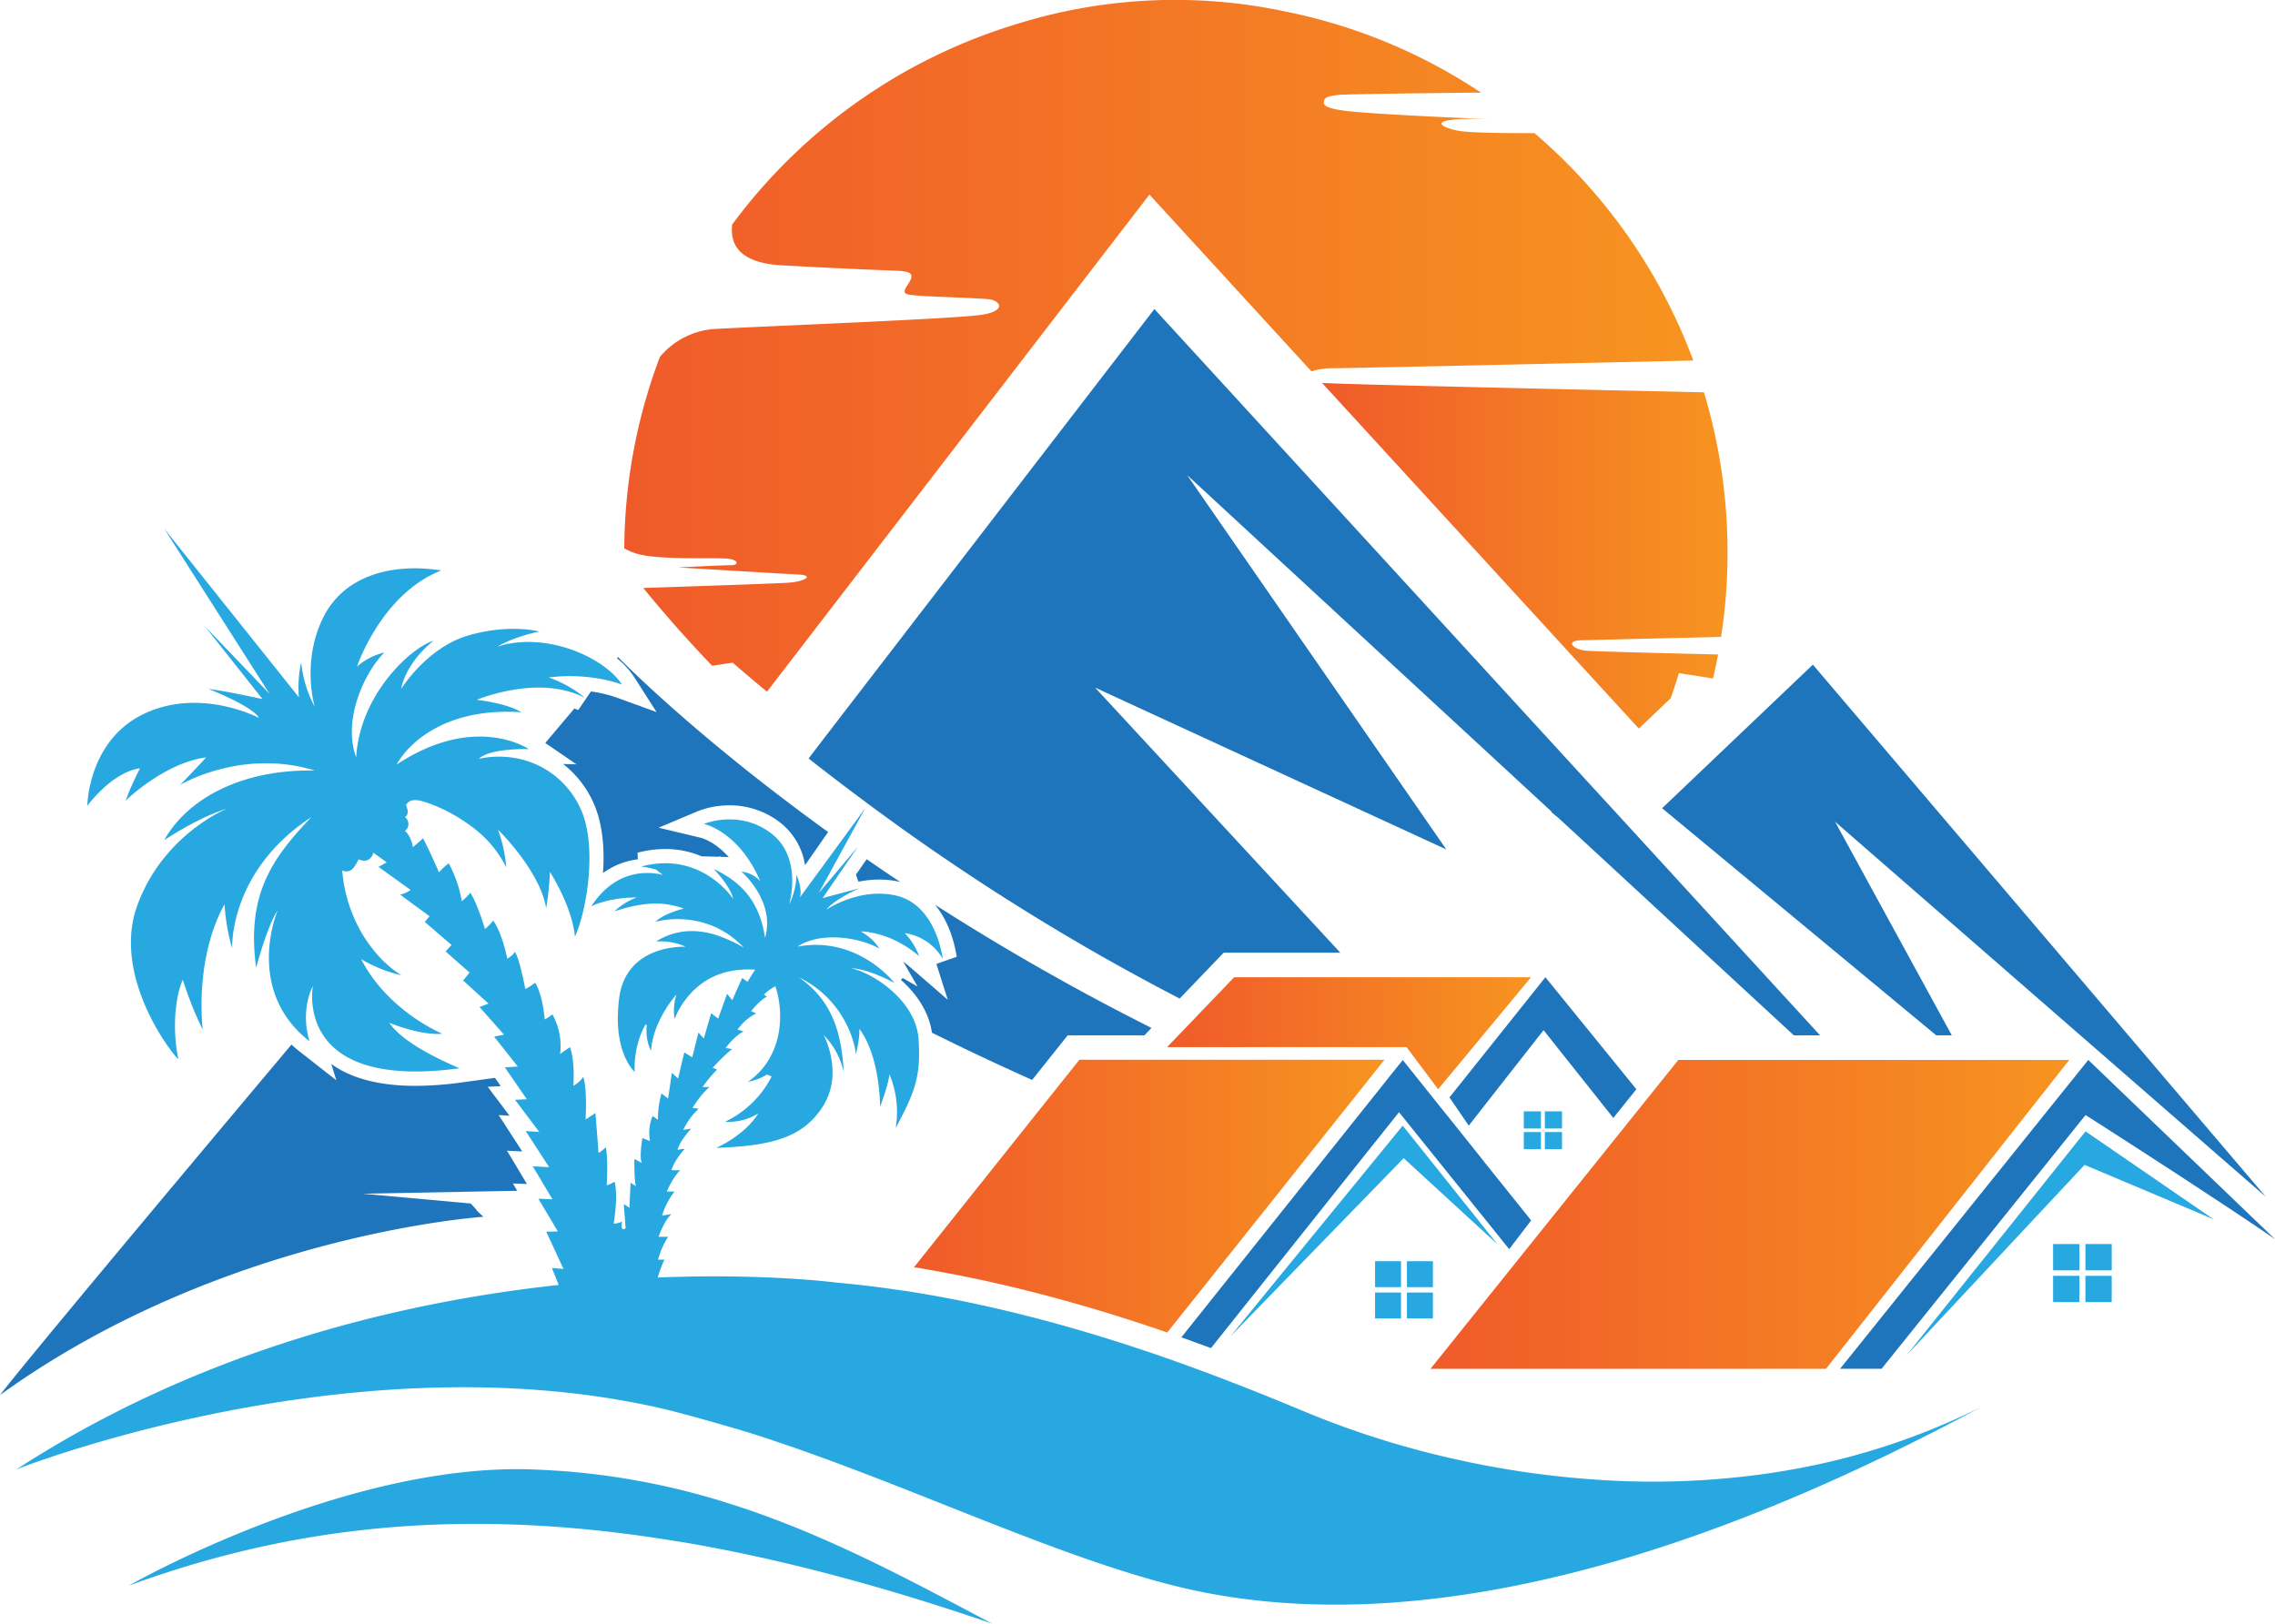
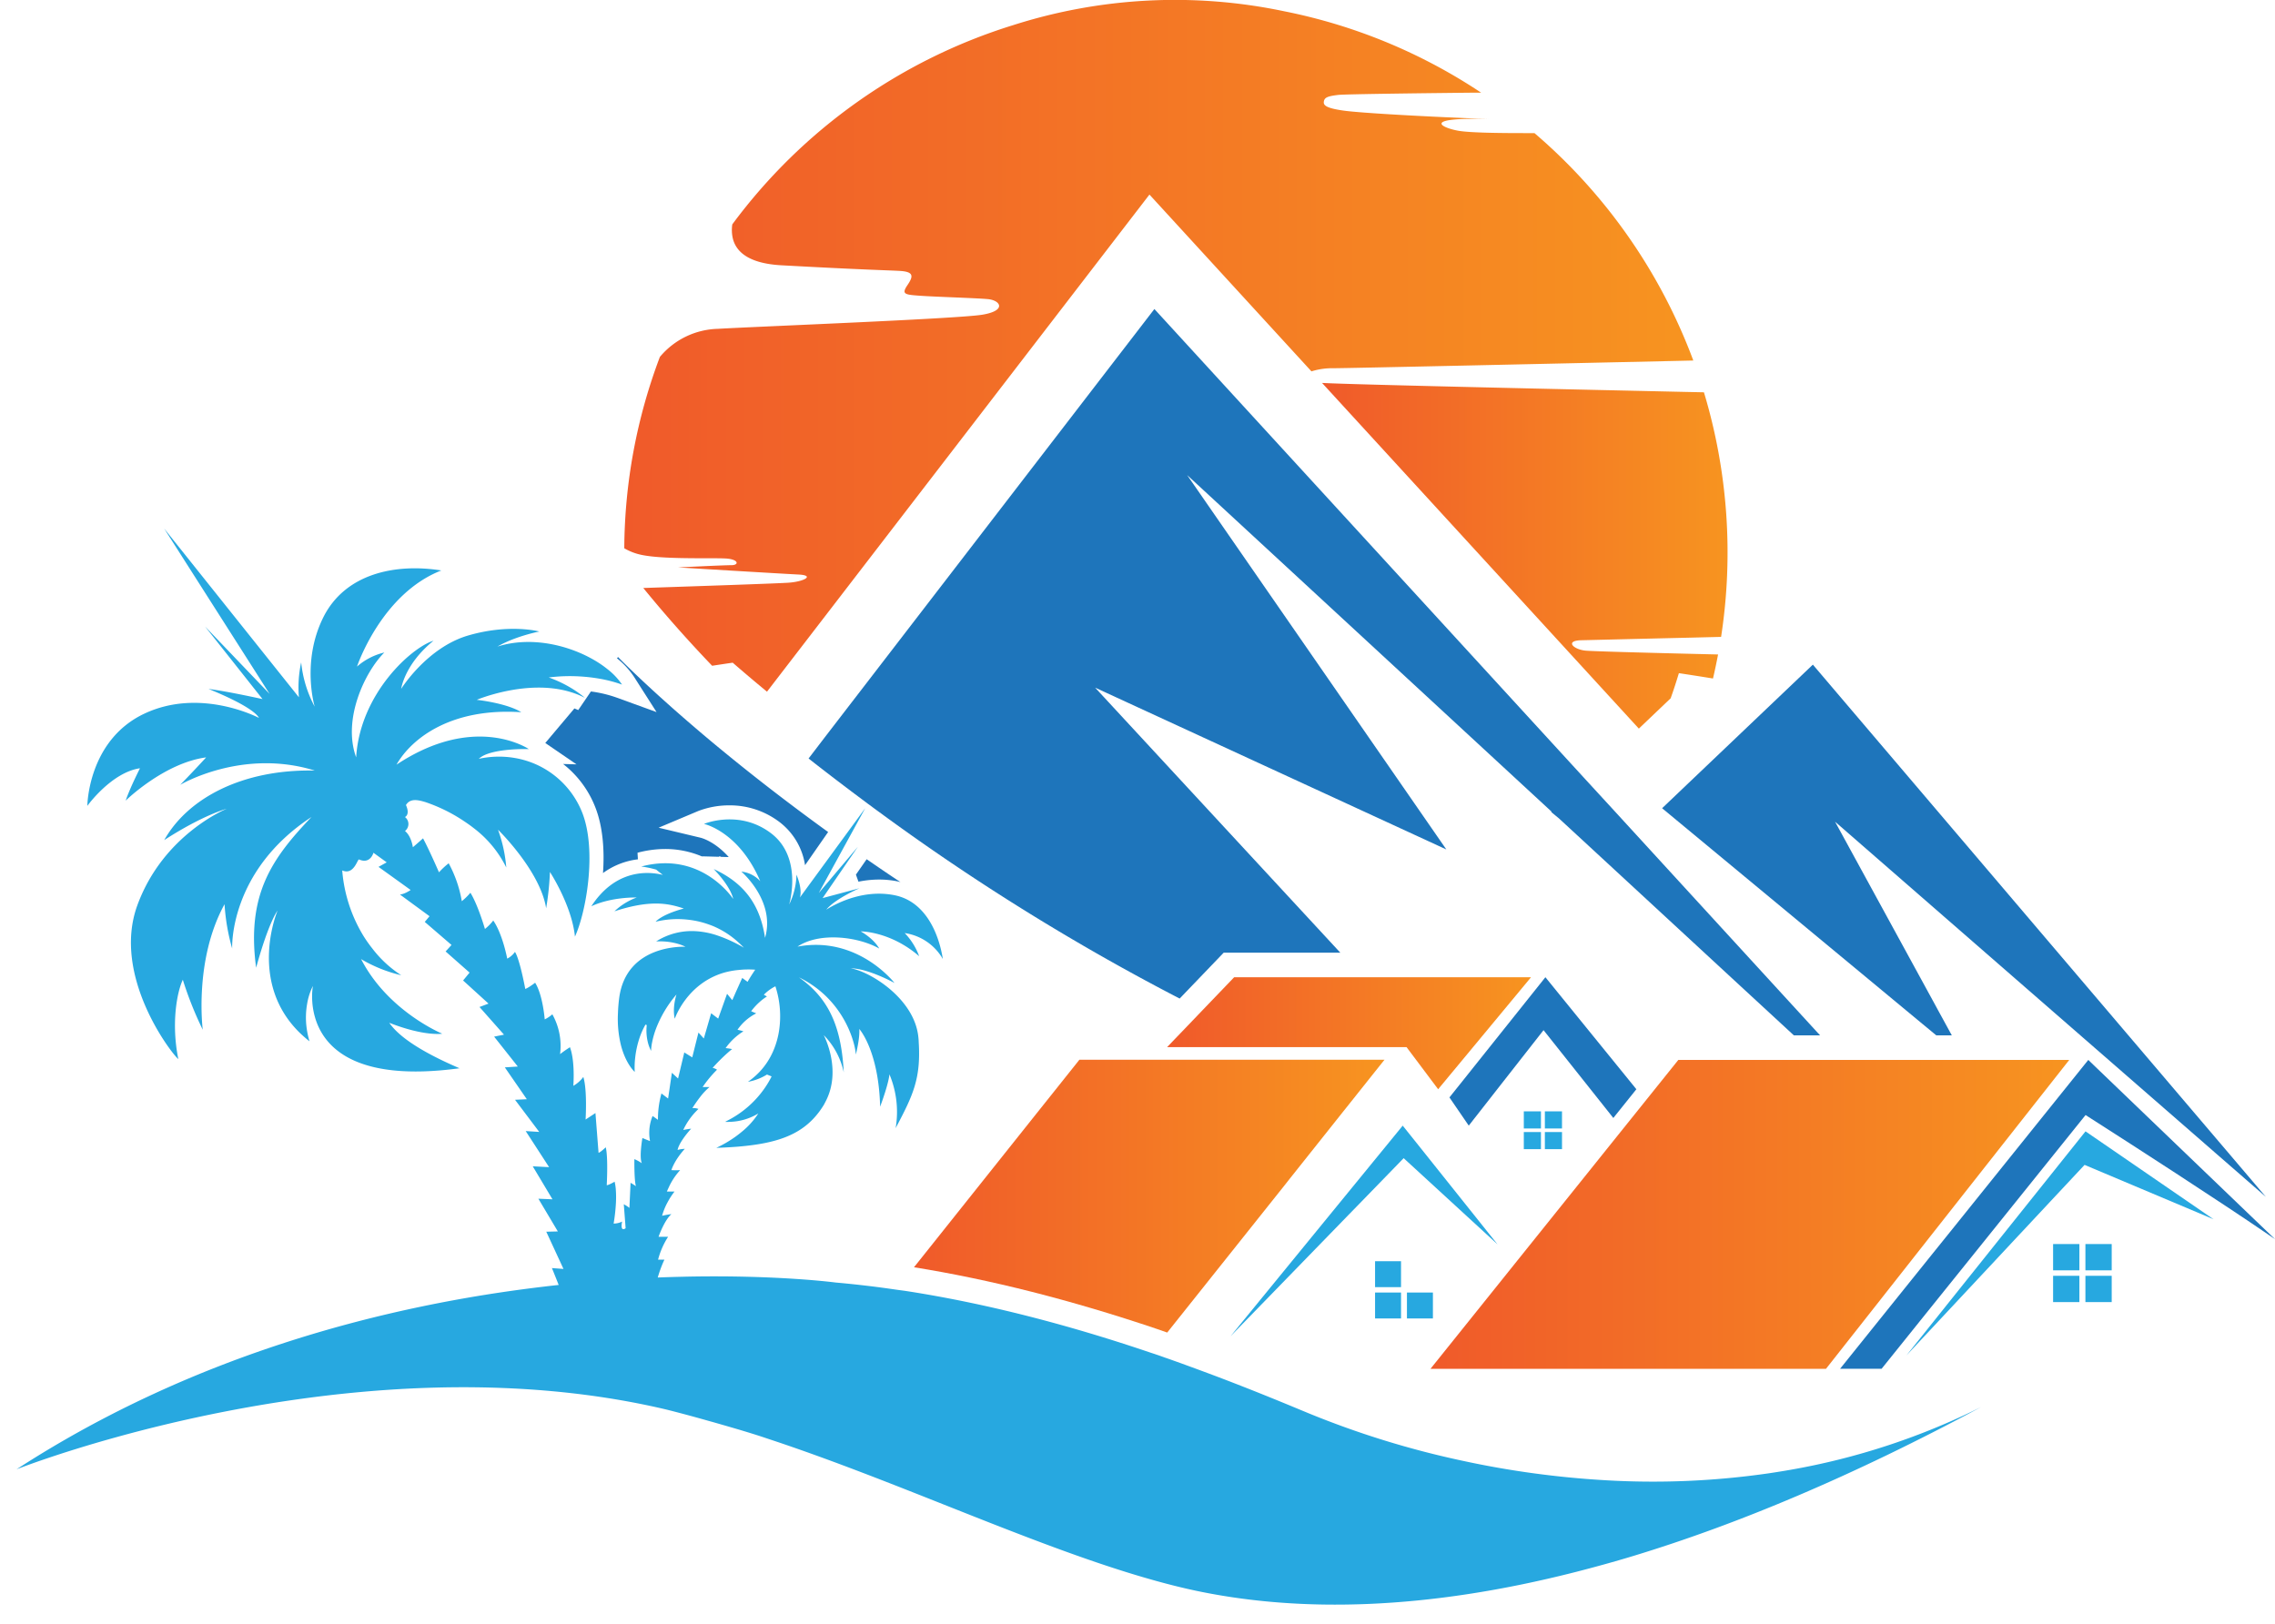
<svg xmlns="http://www.w3.org/2000/svg" xmlns:xlink="http://www.w3.org/1999/xlink" viewBox="0 0 894.72 638.66">
  <defs>
    <style>.cls-1{fill:#27a8e0;}.cls-2{fill:#1e75bb;}.cls-3{fill:url(#linear-gradient);}.cls-4{fill:url(#linear-gradient-2);}.cls-5{fill:url(#linear-gradient-3);}.cls-6{fill:url(#linear-gradient-4);}.cls-7{fill:url(#linear-gradient-5);}</style>
    <linearGradient id="linear-gradient" x1="562.59" y1="477.69" x2="813.8" y2="477.69" gradientUnits="userSpaceOnUse">
      <stop offset="0" stop-color="#f05a2a" />
      <stop offset="1" stop-color="#f79420" />
    </linearGradient>
    <linearGradient id="linear-gradient-2" x1="359.49" y1="470.56" x2="544.51" y2="470.56" xlink:href="#linear-gradient" />
    <linearGradient id="linear-gradient-3" x1="459.01" y1="406.44" x2="602.13" y2="406.44" xlink:href="#linear-gradient" />
    <linearGradient id="linear-gradient-4" x1="519.94" y1="218.62" x2="679.42" y2="218.62" xlink:href="#linear-gradient" />
    <linearGradient id="linear-gradient-5" x1="245.57" y1="136.03" x2="665.95" y2="136.03" xlink:href="#linear-gradient" />
  </defs>
  <g id="Слой_2" data-name="Слой 2">
    <g id="Layer_1" data-name="Layer 1">
      <polygon class="cls-1" points="787.51 485.95 780.18 495.13 770.21 507.6 762.51 517.24 749.77 533.18 764.65 517.26 773.68 507.6 785.04 495.45 793.57 486.31 797.79 481.81 798.6 480.94 799.74 479.71 819.83 458.23 856.85 473.84 870.57 479.63 820.2 445.04 787.51 485.95" />
      <polygon class="cls-1" points="553.03 456.5 584.35 485.26 588.95 489.49 585.86 485.62 556.05 448.27 551.66 442.79 549.2 445.81 528.99 470.53 522.38 478.62 483.95 525.64 528 480.32 530.28 477.97 535.62 472.49 552.04 455.59 553.03 456.5" />
      <polygon class="cls-2" points="634.49 439.78 643.56 428.47 640.98 425.29 611.19 388.61 607.78 384.41 580.65 418.4 574.56 426.04 572.93 428.07 570.04 431.69 572.5 435.28 574.61 438.36 577.64 442.79 579.92 439.87 581.13 438.33 583.33 435.52 589.36 427.81 607.05 405.23 631.94 436.56 634.49 439.78" />
      <polygon class="cls-3" points="711.32 538.45 718.13 538.45 735.45 516.46 742.81 507.11 753.97 492.93 761.06 483.92 813.8 416.94 808.94 416.94 775.02 416.94 758.03 416.94 737.74 416.94 724.64 416.94 715.92 416.94 701.69 416.94 660.06 416.94 653.39 425.25 631.9 452.04 625.75 459.71 619.15 467.94 611.96 476.9 602.07 489.23 595.32 497.64 590.73 503.37 573.2 525.22 570.73 528.3 563.54 537.26 562.59 538.45 571.25 538.45 711.32 538.45" />
      <path class="cls-2" d="M884.87,478,824,419.55l-2.71-2.61-2.78,3.46-51.47,64.07-7.25,9-11.07,13.77-7.6,9.46-17.45,21.73H740l6.28-7.81,10.81-13.46,7.7-9.58,10.3-12.8,7.36-9.16,37.77-47s29.79,19,54.54,35.4c6.37,4.21,12.4,8.25,17.5,11.74l2.48,1.7-1.82-1.75Z" />
      <polygon class="cls-1" points="551 498.78 551 496.12 543.67 496.12 540.79 496.12 540.79 498.78 540.79 506.32 543.67 506.32 551 506.32 551 498.78" />
-       <polygon class="cls-1" points="553.33 498.78 553.33 506.32 560.66 506.32 563.54 506.32 563.54 498.78 563.54 496.12 560.66 496.12 553.33 496.12 553.33 498.78" />
      <polygon class="cls-1" points="540.79 508.44 540.79 515.98 540.79 518.64 543.67 518.64 551 518.64 551 515.98 551 508.44 543.67 508.44 540.79 508.44" />
      <polygon class="cls-1" points="563.54 518.64 563.54 515.98 563.54 508.44 560.66 508.44 553.33 508.44 553.33 515.98 553.33 518.64 560.66 518.64 563.54 518.64" />
      <polygon class="cls-1" points="606.03 437.17 599.29 437.17 599.29 438.55 599.29 443.91 604.25 443.91 606.03 443.91 606.03 437.17" />
      <rect class="cls-1" x="607.57" y="437.17" width="6.74" height="6.74" />
      <polygon class="cls-1" points="599.29 452.04 606.03 452.04 606.03 445.84 606.03 445.31 605.54 445.31 599.29 445.31 599.29 452.04" />
      <polygon class="cls-1" points="607.57 447.5 607.57 452.04 611.77 452.04 614.31 452.04 614.31 445.31 607.57 445.31 607.57 447.5" />
      <polygon class="cls-1" points="807.45 489.37 807.45 492.2 807.45 496.54 807.45 499.71 810.5 499.71 817.79 499.71 817.79 496.89 817.79 492.2 817.79 489.37 810.5 489.37 807.45 489.37" />
      <polygon class="cls-1" points="820.16 489.37 820.16 492.2 820.16 496.93 820.16 499.71 827.45 499.71 830.5 499.71 830.5 497.08 830.5 492.2 830.5 489.37 827.45 489.37 820.16 489.37" />
      <polygon class="cls-1" points="807.45 501.86 807.45 506.81 807.45 509.37 807.45 512.2 810.5 512.2 817.79 512.2 817.79 509.37 817.79 506.23 817.79 501.86 810.5 501.86 807.45 501.86" />
      <polygon class="cls-1" points="820.16 501.86 820.16 506.06 820.16 509.37 820.16 512.2 827.45 512.2 830.5 512.2 830.5 509.37 830.5 505.29 830.5 501.86 827.45 501.86 820.16 501.86" />
      <path class="cls-4" d="M454.88,522.73l4.17,1.45,7.73-9.7,34-42.67,4.86-6.1,1.57-2,20.68-26,3.25-4.07,3.06-3.85,3.26-4.09,3.36-4.22,3.69-4.62h-120l-.86,1.09-4.31,5.4-4.3,5.4-6.29,7.88-49.29,61.87C389.32,503.29,421.34,511.4,454.88,522.73Z" />
-       <path class="cls-2" d="M468.72,527.55q3.86,1.38,7.54,2.75l1.78-2.24,3.32-4.16,32.74-41.11,4.28-5.37,6.47-8.13,20-25.07,3.37-4.23,2-2.48,3.51,4.37,6.25,7.78,29.61,36.81,1.18,1.47.42.53,2.34,2.9,2.64-3.44,6-7.86-2.54-3.18L584.24,457.7l-3-3.8-3.74-4.68-4.2-5.25-3.91-4.9-2.44-3-6.35-7.95-1.45-1.82-4.86-6.07-2.6-3.25L548,421.56l-5,6.28L539.68,432l-3.06,3.85-3.27,4.08-20.49,25.68L511,467.94l-4.56,5.71-36.14,45.28-5.71,7.16c1.06.37,2.1.71,3.16,1.09Z" />
      <polygon class="cls-5" points="592.45 384.41 577.63 384.41 570.43 384.41 549.21 384.41 536.05 384.41 485.38 384.41 472.95 397.36 468.98 401.51 465.95 404.67 463.44 407.28 461.95 408.83 459.01 411.9 468.32 411.9 480.67 411.9 491.33 411.9 503.77 411.9 543.33 411.9 548.52 411.9 553.17 411.9 554.39 413.53 556.9 416.88 556.95 416.94 561.6 423.14 563.01 425.02 565.6 428.47 569.49 423.77 570.9 422.08 575.16 416.94 577.12 414.58 602.13 384.41 595.42 384.41 592.45 384.41" />
      <path class="cls-6" d="M519.94,150.63l99.44,108.53,25.15,27.45,10.85-10.34,1.66-1.58c1.17-3.26,2.23-6.56,3.24-9.89,4.64.7,9.12,1.4,13.41,2.1.74-3.13,1.39-6.28,2-9.45l-13.24-.32c-15.43-.38-35.91-.92-38.86-1.19-4.82-.44-8.33-3.95-1.61-4.09,4.19-.09,26.11-.64,42-1l12.9-.32a218.3,218.3,0,0,0-6.75-96.21l-7.64-.16C629.58,153.42,532.7,151.34,519.94,150.63Z" />
      <path class="cls-7" d="M255.34,218.77c9.28,1.2,25.32.66,30,.92,5.26.29,5.41,2.63,2.34,2.63s-21.05.88-21.05.88S307.4,225.68,314,226s2.34,2.77-3.8,3.21c-4.12.3-34,1.31-53.15,1.95l-4.06.14c9.18,11.25,18.35,21.48,27.08,30.59,2.61-.4,5.28-.81,8.09-1.21,4,3.48,8.5,7.3,13.48,11.41l11.3-14.69L452.06,76.54l63.71,69.54a27.42,27.42,0,0,1,8.7-1.23c5,0,89.1-1.86,134.41-2.87l7.07-.16a217.34,217.34,0,0,0-62.47-89.46l-3.48,0c-8.61,0-22.27-.07-26.85-1-6.87-1.31-13.6-5.26,12.42-4.53-23.09-.87-50.43-2.34-57.44-3.36s-7.75-2.19-7.46-3.65,1.46-2,5.7-2.49c3-.31,34.68-.69,53.37-.88l2.76,0a215.6,215.6,0,0,0-77.36-32A208.87,208.87,0,0,0,398.49,9.88,217.32,217.32,0,0,0,288,88.26a14.82,14.82,0,0,0,.2,5.51c1.27,5.25,6.19,9.88,19.16,10.59,32,1.75,40.49,1.9,46.2,2.19s5.84,1.9,3.36,5.56-1.17,3.8,5.11,4.24,21.49.87,26.46,1.31,7.6,4.53-2.19,6.14-89.31,4.68-103.93,5.55a30.74,30.74,0,0,0-22.85,11.05,216.25,216.25,0,0,0-14,75.27,22,22,0,0,0,6.58,2.56C253.07,218.44,254.16,218.62,255.34,218.77Z" />
-       <path class="cls-1" d="M287.6,591.71a285.77,285.77,0,0,0-67.27-13.1l-4.6-.28c-2.66-.15-5.34-.28-8.07-.35-73.67-1.92-157,45.75-157,45.75,64.21-23.5,131.67-31.21,214.91-17.54,1.69.28,3.36.51,5.07.81,36.45,6.33,75.93,16.7,119.5,31.66-32.17-17.07-63.71-34.11-98.93-45.79Z" />
      <path class="cls-2" d="M463.94,392.8l17.32-18.05h45.86L430.7,270.5l138.12,63.65L466.89,186.88,610.22,319.29l-.15.14,3,2.47,11.68,10.78,59.63,55.1,21.12,19.5h10.32l-.93-1-24.19-26.4-55.88-61L623.54,306.6,454,121.56,324.32,290.1,318,298.37c6.1,4.8,12.15,9.42,18.14,13.92l5.34,4c1.44,1.06,2.88,2.13,4.32,3.17A894.51,894.51,0,0,0,463.94,392.8Z" />
      <path class="cls-1" d="M704.3,578.15q-4.34.76-8.66,1.4a318,318,0,0,1-64.88,2.69,363.42,363.42,0,0,1-55.66-7.64,354.46,354.46,0,0,1-60.7-18.77l-3.37-1.4c-9.14-3.8-19.78-8.13-31.59-12.62q-4.63-1.75-9.52-3.55c-1.8-.66-3.61-1.32-5.46-2l-2.11-.75c-1.38-.49-2.75-1-4.15-1.46q-2.73-1-5.52-1.9l-4.2-1.41C421,521.6,389.56,513,356.59,507.88c-1.35-.21-2.72-.36-4.07-.56-3.71-.54-7.42-1.05-11.16-1.49-4.21-.5-8.43-.95-12.67-1.32h0s-22.44-3-58.11-2.33l-2.9.07c-2.93.07-5.93.16-9,.28a53,53,0,0,1,2-5.64q.3-.7.63-1.38h-2.5a31.36,31.36,0,0,1,3.94-9H259s2.17-6.32,5.05-8.92c-2,.27-3.66.66-3.66.66a24.8,24.8,0,0,1,2.17-5.34,29.9,29.9,0,0,1,2.71-4.19h-3s.23-.57.62-1.38a26.13,26.13,0,0,1,4.6-7.05,29.47,29.47,0,0,1-3.44,0s1.05-3.72,5.27-8.37a11.14,11.14,0,0,0-2.83.44s.22-2.66,5.32-8.37c-1.5.16-3.1.5-3.1.5a26.87,26.87,0,0,1,5.05-7.33c.3-.31.6-.63.93-.94a5.84,5.84,0,0,0-2.39-.33l0,0a54.88,54.88,0,0,1,3.22-4.58,24.57,24.57,0,0,1,3.53-3.71c-1.72,0-2.72,0-2.72,0a47.36,47.36,0,0,1,5.66-6.81,4.73,4.73,0,0,0-1.72-.73l.06-.07c.22-.25,1.93-2.17,4.18-4.31,1.06-1,2.22-2.06,3.41-3a22.38,22.38,0,0,0-2.55-.39,24.26,24.26,0,0,1,7-6.6,20.26,20.26,0,0,0-2.33-.61,19.72,19.72,0,0,1,5.62-5.45,18.51,18.51,0,0,1,1.76-1l-2-.84a23.94,23.94,0,0,1,3.34-3.65,21.1,21.1,0,0,1,2.87-2.17l-1.22-.66a16.52,16.52,0,0,1,4.54-3.33,38,38,0,0,1,1.4,17.73,32.68,32.68,0,0,1-2,7.12,28.4,28.4,0,0,1-5.55,8.72,29.72,29.72,0,0,1-4.66,4,21.18,21.18,0,0,0,7.5-2.86l1.82.74a36.9,36.9,0,0,1-2.89,4.84,39.71,39.71,0,0,1-14.29,12.44c-.37.19-.73.4-1.12.59a17.76,17.76,0,0,0,1.79,0A22.69,22.69,0,0,0,298.23,438a30.76,30.76,0,0,1-6.61,7.3,42.53,42.53,0,0,1-4.63,3.35,45.36,45.36,0,0,1-5.28,2.88c2.85-.1,5.53-.24,8.07-.44s5.15-.49,7.5-.84c11.52-1.73,19.38-5.39,25.06-13.15.56-.77,1.1-1.57,1.62-2.42.25-.41.44-.83.66-1.24,6.68-12.55-.66-26.26-.66-26.26a29.7,29.7,0,0,1,7.87,14.63c-.85-16.21-4.91-27.8-16.27-36.36-.45-.34-.89-.68-1.36-1a40.65,40.65,0,0,1,6.47,3.9c11.87,8.72,15.55,21.53,15.93,26.49,1.78-7.54,1.33-10.09,1.33-10.09s7.65,8.42,8.21,30.6c3.55-9.64,3.66-12.75,3.66-12.75a38.23,38.23,0,0,1,2.44,21.18c6.76-12.76,10-19.43,9.07-33.9,0-.49-.05-1-.09-1.47a22.57,22.57,0,0,0-1.13-5.39c-4.29-12.61-19.06-21.14-25.6-22.12,6.88,0,17.3,5.77,17.3,5.77s-14.41-18.74-38.14-14.3c8.54-5.77,23.73-4,32.16.77-2.44-4.21-7.32-6.76-7.32-6.76s11.59-.11,23,9.76a26.08,26.08,0,0,0-5.68-9.1,20.78,20.78,0,0,1,15,10.21C369,366,363.33,354.5,351.9,352.17s-21.84,2.44-26.94,5.66c3.55-4.33,13.08-8.43,13.08-8.43l-14.52,3.88,12.71-18.51,1.15-1.67-1.32,1.55L322,351.29l18.28-33.38-25.71,35.15s1.22-2.77-1.33-9a28,28,0,0,1-2.88,11.75s5.54-18.29-7-27.94-26.5-3.77-26.5-3.77S290.58,327,299,346.63a11.78,11.78,0,0,0-7.43-3.77s13.53,11.53,9.31,26.06c-1.77-11.76-7.09-21.07-20.18-27.06,7.1,7.43,7.65,11.76,7.65,11.76s-12.31-19.08-36.15-12.76a39.46,39.46,0,0,1,5.86,1.22h0c.63.53,1.53,1.23,2.63,2.07-.45-.11-1-.22-1.5-.32-6.07-1.1-17.7-1-26.63,12.66,8.09-3.77,17.85-3.44,17.85-3.44a25.47,25.47,0,0,0-8.76,5.43c13.61-4.46,20.6-3.19,26.17-1.46l1.11.36-.74.21c-8.34,2.38-10.35,5-10.35,5a36.14,36.14,0,0,1,13.12-.77,35,35,0,0,1,7.88,1.87c.52.18,1,.36,1.55.58a34.7,34.7,0,0,1,9.54,6c.88.78,1.76,1.61,2.62,2.52a56,56,0,0,0-11-5,32.56,32.56,0,0,0-7.62-1.47,26.15,26.15,0,0,0-15.87,4c7.21-.33,11.53,2.11,11.53,2.11s-23.17-1.33-26.06,20.07a60.65,60.65,0,0,0-.5,6.11,43.8,43.8,0,0,0,1.2,12.65c1.94,7.4,5.4,10.4,5.4,10.4a32.88,32.88,0,0,1,.17-5.53,37.21,37.21,0,0,1,1.24-6.32c.16-.56.33-1.12.53-1.69a29.93,29.93,0,0,1,2.29-5.08l.5.2a19.14,19.14,0,0,0,.29,6.14,15.06,15.06,0,0,0,1.41,4,19.56,19.56,0,0,1,.38-3.24,33.9,33.9,0,0,1,1.52-5.39,45.8,45.8,0,0,1,8.08-13.55c-1.77,5.88-.66,9.53-.66,9.53S270,387,284.62,382.65a31.82,31.82,0,0,1,5.94-1.1,36.1,36.1,0,0,1,6.45-.1c-2.1,3.1-3,4.77-3,4.77l-.74-.53-1.37-1-2.42,5.36L288,393.43l-2.06-2.5-3.49,9.76-2.77-2.11-2.88,9.93-2.11-2.33-1.23,4.9-1.21,4.86L269.12,414l-.29,1.21-2,8.39-.16.65L264.24,422l-.88,6-.61,4.13-2.61-2a37.54,37.54,0,0,0-1.38,10.37c-1.83-1.33-2.11-1.5-2.11-1.5a17.36,17.36,0,0,0-1,9.87c-2.28-.89-3-1.22-3-1.22s-1.33,7.43-.23,9.93a15.22,15.22,0,0,0-2.93-1.61s-.12,8.2.61,10.64a20.78,20.78,0,0,0-2.11-1.33l-.1,2.29-.26,5.58-.09,2a15.11,15.11,0,0,0-2.21-1.44l.72,9.43s-2.24,1.84-1.39-2.61a7.49,7.49,0,0,1-3.33.78,71.1,71.1,0,0,0,.9-8.06,41.35,41.35,0,0,0-.06-5.57,18.54,18.54,0,0,0-.45-2.84c-2.49,1.44-3.1,1.39-3.1,1.39s.61-10.93-.39-14.92c-2.38,2.22-2.83,2.16-2.83,2.16l-1.22-15.63-3.88,2.55s.72-11.65-.89-16.75a12.79,12.79,0,0,1-3.93,3.5s.77-9.6-1.33-15.2c-2.5,1.61-3.88,2.72-3.88,2.72A25.49,25.49,0,0,0,217.23,399a14.41,14.41,0,0,1-3,2s-.72-9.6-3.77-14.42c-2.94,2.22-3.88,2.44-3.88,2.44s-2.11-11.53-4.05-14.58a8.35,8.35,0,0,1-3.05,2.66s-1.77-9.59-5.49-15a19.56,19.56,0,0,1-3.27,3.33S188,356,185,351.18a24.82,24.82,0,0,1-3.38,3.32,48.09,48.09,0,0,0-5.16-14.91,30,30,0,0,0-3.82,3.55s-.13-.29-.34-.79c-.49-1.11-1.44-3.26-2.54-5.64s-2.31-4.92-3.39-6.94c-1.94,1.78-4,3.5-4,3.5s-.55-4.33-3.1-6.38a3.46,3.46,0,0,0,0-5.49c2.16-1.22.38-4.71.38-4.71,1.72-2.88,5.05-1.94,7.66-1.17a64.07,64.07,0,0,1,14.43,7c1.51,1,3,2,4.56,3.23a43.66,43.66,0,0,1,12.81,15.49,56.5,56.5,0,0,0-3.25-14.86s16.56,16.11,18.93,30.9A112.13,112.13,0,0,0,216.28,343s8.58,13.09,9.84,25.43c4.36-9.46,8.72-33.71,2.88-48.72a34.73,34.73,0,0,0-26.69-21.57,36.93,36.93,0,0,0-14,.36c3.2-3.15,12.29-3.75,16.9-3.84,1.67,0,2.76,0,2.76,0a18.52,18.52,0,0,0-1.86-1.05c-5.78-2.91-24.59-9.79-50.18,7.19,6-10.5,21.66-22.48,49.09-20.63-5.77-3.62-17.52-4.88-17.52-4.88s19.59-8.27,36.7-3.12a32.07,32.07,0,0,1,5.46,2.15l.34.16-.28-.23a39.9,39.9,0,0,0-4.54-3.26,48.18,48.18,0,0,0-9.37-4.5,66.39,66.39,0,0,1,13.45-.32c2.07.15,4.3.42,6.59.82a52.9,52.9,0,0,1,8.79,2.31,26.22,26.22,0,0,0-5.64-6,40.67,40.67,0,0,0-4.58-3.21c-10.26-6.23-25.36-10-38.79-5.75,7.17-4.14,16.48-5.92,16.48-5.92s-11.68-3.18-27.94,1.55-26.39,21-26.39,21,1.25-9.61,12.71-18.93c-8.43,2.52-28.87,20.59-30.42,45.88-5.43-14.86,3.33-33.49,11.09-41.25a25.08,25.08,0,0,0-10.76,5.54s9.54-28.61,33.16-37.81c-18.19-2.89-38,1.25-46.54,18.7s-3.25,34.89-3.25,34.89a46.67,46.67,0,0,1-5.32-17.44,46.14,46.14,0,0,0-.89,13.75l-53-66.39,41.47,65.06L80.63,246.42,103.25,275S89.79,272,82,271c18.92,7.69,19.81,11.39,19.81,11.39s-22.92-12.13-45.1-1.63S34.35,317,34.35,317s9.46-13.16,20.7-14.79c-4.44,8.87-5.62,12.72-5.62,12.72s15.08-14.79,31.64-17c-4.44,4.88-10.2,10.8-10.2,10.8s24.25-14.49,52.93-5.62c-28.54-.59-50,10.94-59.21,27.35C80,320.5,89.2,318.13,89.2,318.13s-25,10.05-35.19,38,13.75,58.7,16.12,60.47c-2.81-13.9-.59-26.17,1.77-31.2a141.12,141.12,0,0,0,7.84,19.67s-3.55-27.35,8.57-49.38a81.1,81.1,0,0,0,3,17.44s-1.48-30.31,31.2-51.75C106.8,337.79,96.89,352,100.73,380.67c5-18.18,8.43-22.47,8.43-22.47s-10.46,24.58,5.28,44.27a42.67,42.67,0,0,0,3.8,4.14c1.09,1,2.23,2.05,3.49,3a32.83,32.83,0,0,1-1.2-5.77,30.94,30.94,0,0,1,.27-9,24.54,24.54,0,0,1,2.26-7,25.68,25.68,0,0,0-.31,4.66,29.35,29.35,0,0,0,1.06,7.4c3.16,11.43,15.11,26,56.91,20.32-20-8.58-25.43-14.79-27.64-17.89,14,5.47,20.84,4.29,20.84,4.29S153,398,142.36,377.93c-.12-.22-.26-.43-.37-.66.2.13.41.24.62.36a56.2,56.2,0,0,0,15.2,6,44.79,44.79,0,0,1-11.39-10.54,52.57,52.57,0,0,1-3.33-4.69,58.38,58.38,0,0,1-8.5-26c4.74,2.07,6.07-4.88,6.66-4.29,4.43,1.92,5.62-2.66,5.62-2.66l5.21,3.77L148.86,341l10.79,7.76,1.85,1.34c-2.66,1.77-4.21,1.77-4.21,1.77l4.34,3.19,7.3,5.35-1.88,2.24,10.53,9.07-2.33,2.55,9.43,8.32-2.55,3.1,10,9.1-3.55,1.33L198.21,407l-3.88.78,9.31,11.76-5.1.33,8.65,12.53-4.64.22,9.52,12.64-5.32-.33,9.2,14.19-6.43-.33,5.65,9.45,2.11,3.53-5.54-.23,1.37,2.31,6.28,10.56-4.55.11,6.77,14.64-4.55-.34.5,1.22c.51,1.27,1.35,3.35,2.16,5.42q-2.83.3-5.73.65c-60.55,7.16-136.76,26-207.48,71.87,0,0,59.67-23.65,136-30.47,37.42-3.34,78.85-2.62,119.22,6.88,4.71,1.16,10.15,2.63,15.25,4.06,1.19.35,2.38.67,3.56,1l0,0c4.29,1.22,8.07,2.33,10.6,3.07,3.05.92,6.09,1.85,9.08,2.84l.44.15,1.76.59c50.41,16.66,102.12,41.09,146.73,54.2,8,2.36,15.79,4.37,23.29,5.88,39.17,7.88,87.77,7.41,147.6-7.9,7.29-1.87,14.71-3.91,22.33-6.22,40.59-12.34,86-31.26,136.81-58.6A273.23,273.23,0,0,1,704.3,578.15Z" />
      <path class="cls-2" d="M336.62,344.05l1,2.78a40.38,40.38,0,0,1,8.12-.84,36.35,36.35,0,0,1,7.32.73c.37.07.72.18,1.08.27-4.57-3-9-6.05-13.3-9Z" />
-       <path class="cls-2" d="M114.65,410.88C61,474.74,9,537,0,548.77c87.87-63.46,190.11-70.12,190.11-70.12-5.3-4.94,0,0-5-5.23l-42.5-3.85,38.15-.73,22.67-.43-1.72-2.89,5.52.22-7.84-13.1,6,.31-9.28-14.32,4.28.27-8.57-11.39,5.14-.25L194.67,424l-13.19,1.81a135.51,135.51,0,0,1-18.08,1.33c-14.16,0-25.26-2.9-33.13-8.63l2,6.43L118.3,414C117,413,115.79,412,114.65,410.88Z" />
-       <path class="cls-2" d="M354.32,385.46c6,5.31,11,12.45,12.21,20.78,12.27,6.1,25.42,12.33,39.39,18.57l3.73-4.68,10.24-12.85h30.17l2.81-2.93a931.77,931.77,0,0,1-85.15-48.47c4.23,5.14,7.21,12.13,8.54,20.48l-8,2.81,4.48,14.11-14.93-12.94c-.88-.76-1.75-1.45-2.62-2.08l5.68,9.81L355,384.71Z" />
      <path class="cls-2" d="M249.37,266.27l8.84,13.84-15.44-5.61A49.35,49.35,0,0,0,232.4,272l-5,7.33c-.47-.25-1-.43-1.49-.66l-11.46,13.6,12.28,8.4-5.27-.14a39.94,39.94,0,0,1,12.69,17.09c3,7.69,3.62,17,3,25.81a29.14,29.14,0,0,1,13.73-5.4l-.16-2.59a42.44,42.44,0,0,1,10.9-1.47,36.93,36.93,0,0,1,14.62,3l-.14-.12,6.69.18.18-.24c.2.09.39.17.58.27l3.05.08c-5.52-6.19-10.73-7.52-11.05-7.6l-16.53-3.95L274.67,319a34,34,0,0,1,12.25-2.2,32.18,32.18,0,0,1,19.81,6.69,26.29,26.29,0,0,1,9.88,16.85l9.08-13.05c-16.21-11.72-30.2-22.65-41.78-32.19-5-4.08-9.48-7.91-13.56-11.43-17.91-15.5-27.28-25.21-27.28-25.21l-.42.49A32,32,0,0,1,249.37,266.27Z" />
      <polygon class="cls-2" points="653.68 317.93 704.66 360.17 734.89 385.22 755.95 402.68 757.82 404.22 761.51 407.28 767.62 407.28 762.23 397.43 760.97 395.11 723.4 326.34 721.7 323.23 723.95 325.19 775.59 370.17 777.08 371.47 799.28 390.81 817.32 406.52 818.19 407.28 819.29 408.24 827.39 415.29 841.46 427.55 844.56 430.25 866.91 449.72 869.12 451.65 877.87 459.27 886.46 466.75 888.14 468.21 891.13 470.81 890.26 469.79 888.27 467.46 887.62 466.69 712.97 261.45 664.12 307.98 653.68 317.93" />
    </g>
  </g>
</svg>